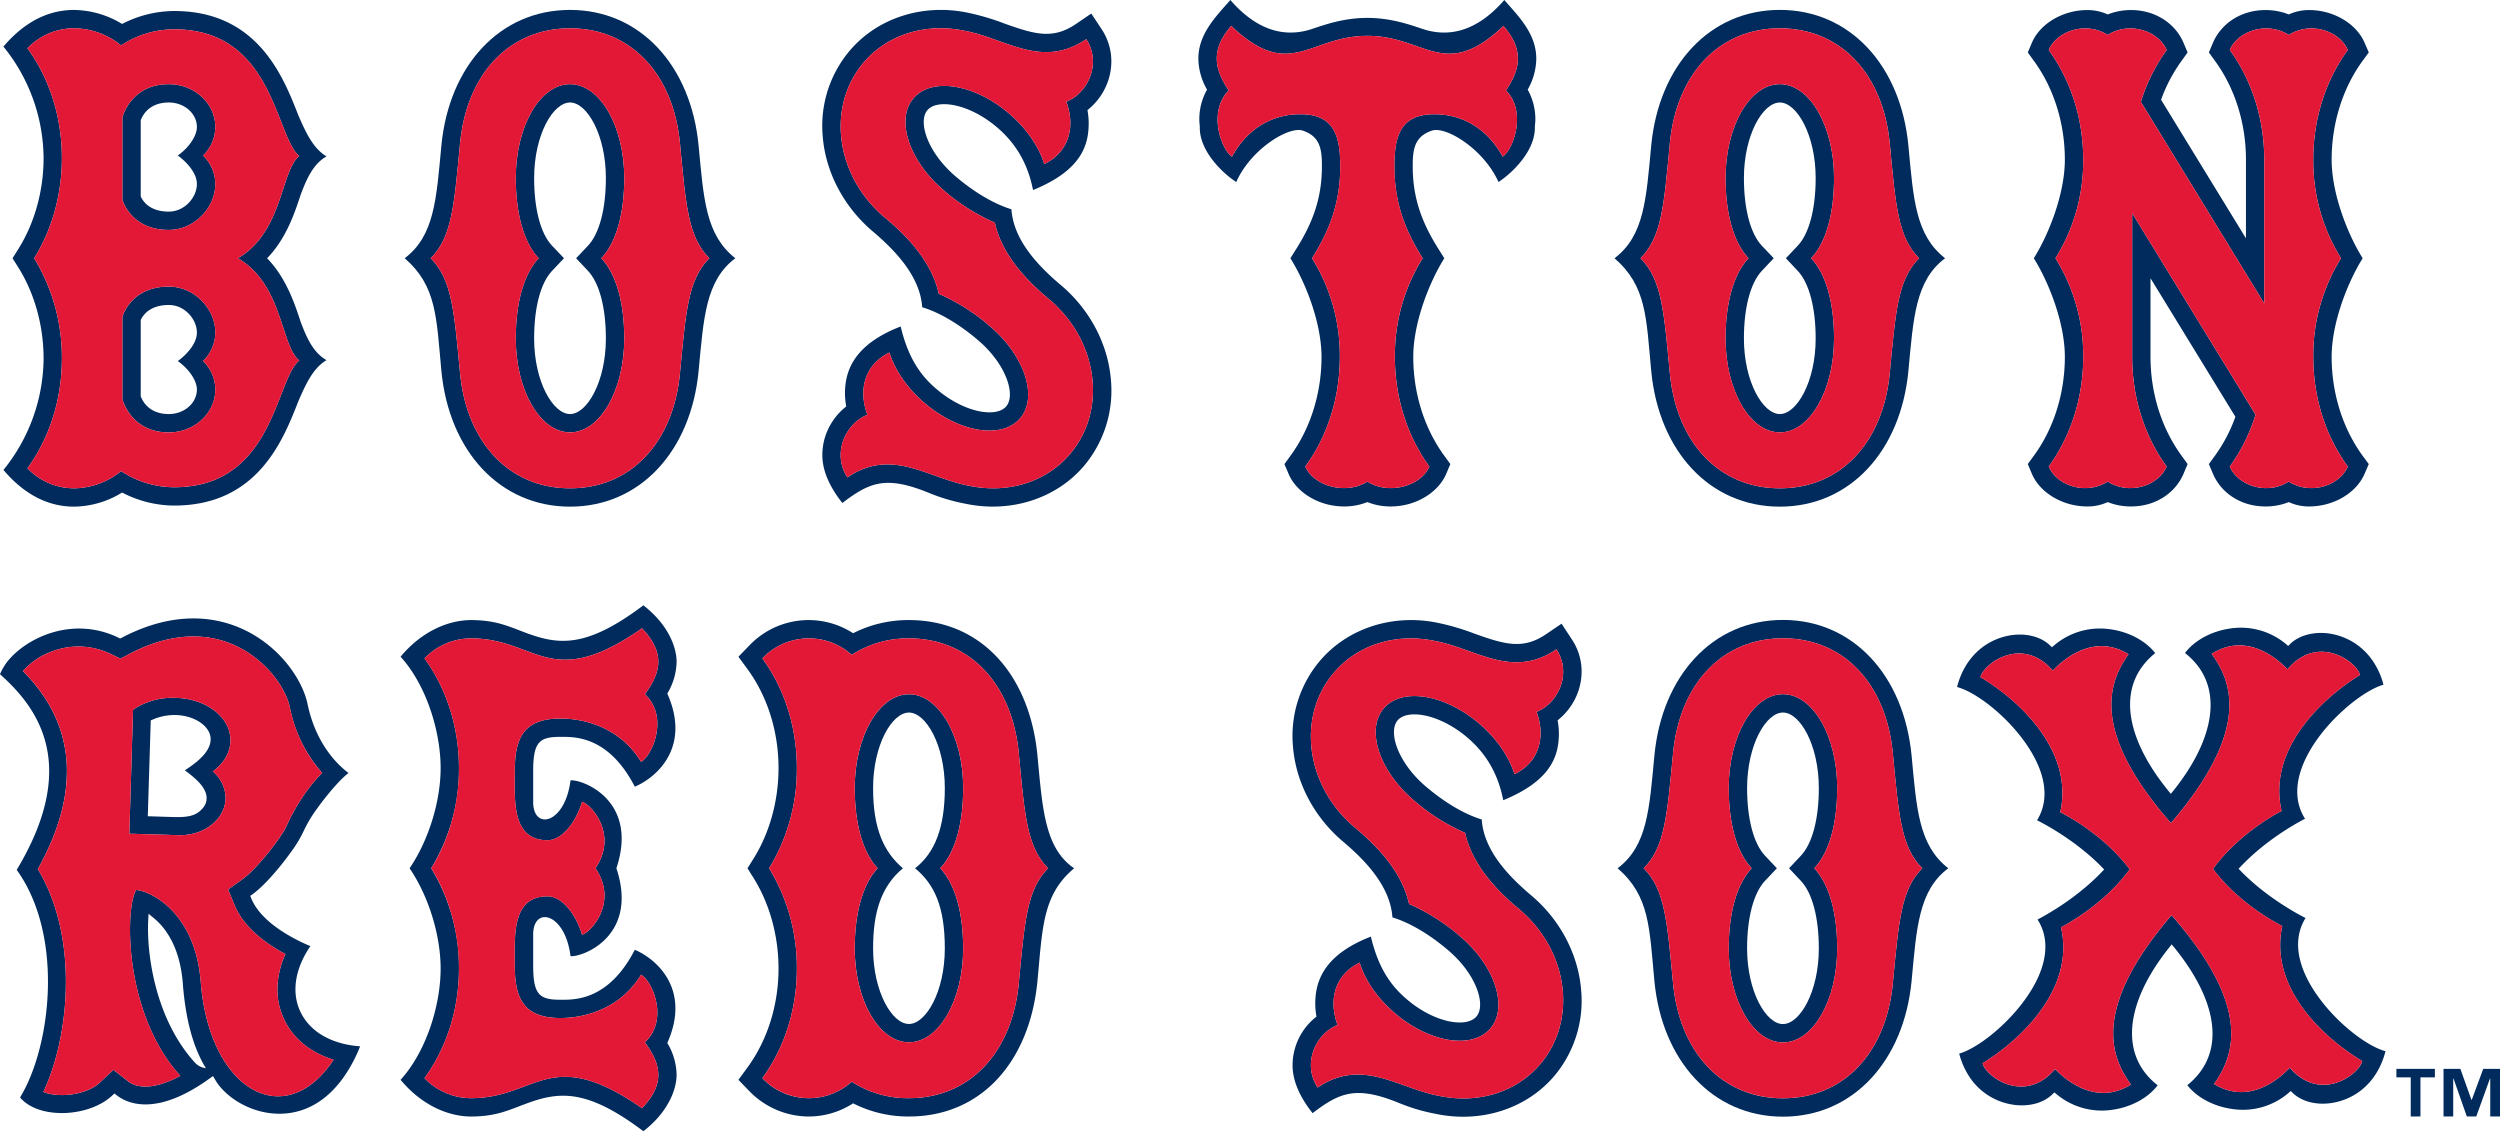
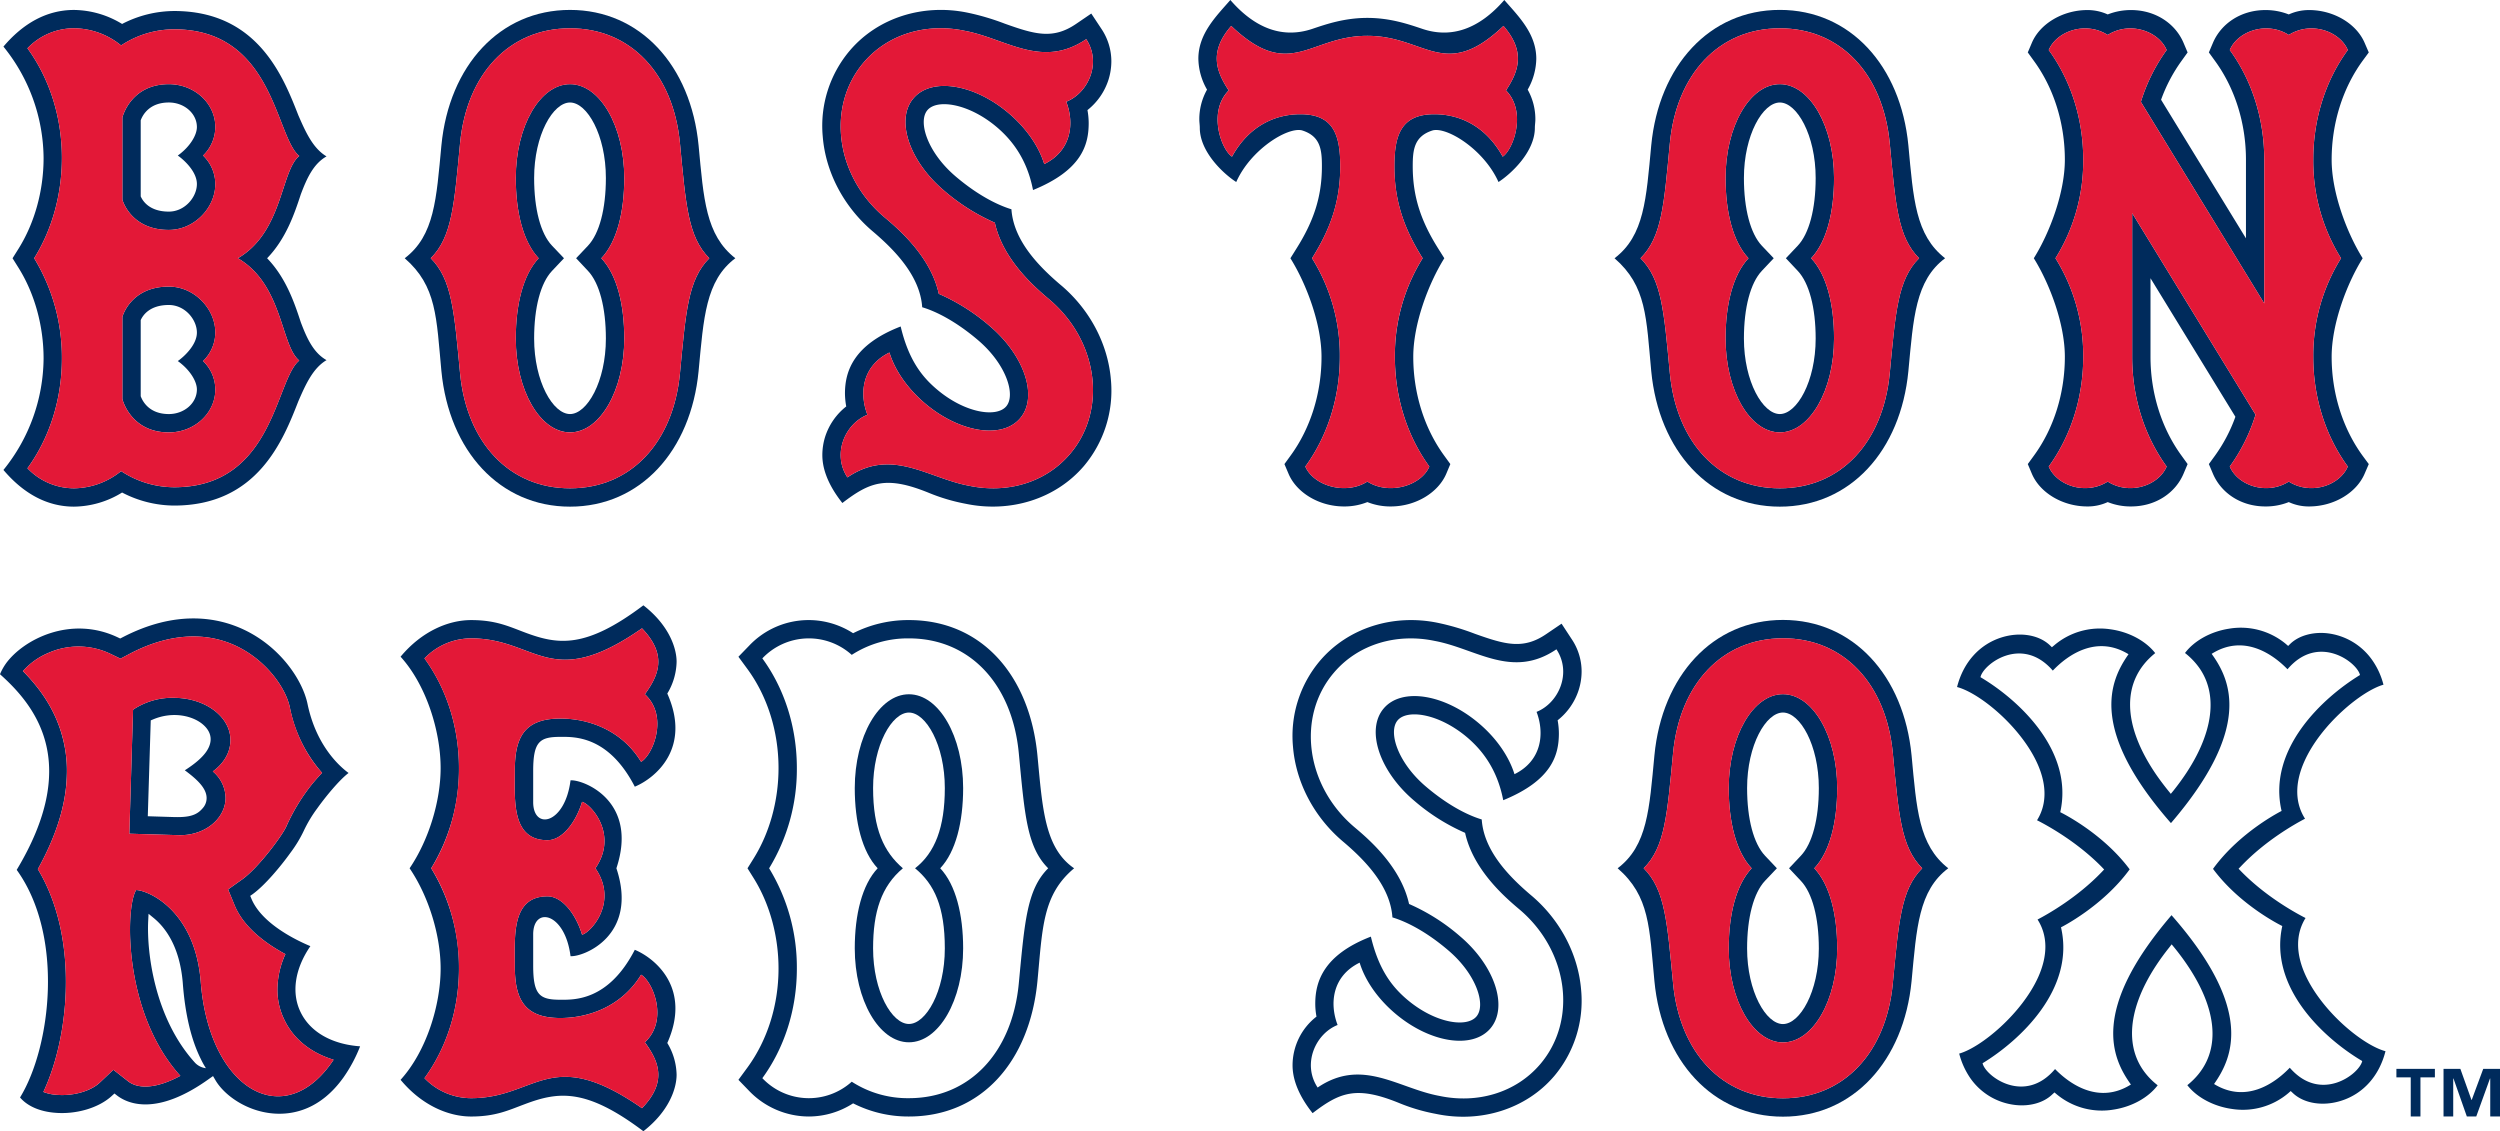
<svg xmlns="http://www.w3.org/2000/svg" width="1204.839" height="545.174" viewBox="0 0 1204.839 545.174">
  <defs>
    <style>
      .a {
        fill: #002b5c;
      }

      .b {
        fill: #e31837;
      }
    </style>
  </defs>
  <title>boston_red_sox-logo-freelogovectors.net</title>
  <g>
    <path class="a" d="M896.841,461.965c-14.419,0-26.111,20.275-26.111,45.263,0,16.353,3.558,30.689,11.038,38.636-7.48,7.99-11.038,22.294-11.038,38.636,0,25.019,11.693,45.294,26.111,45.294,14.449,0,26.143-20.275,26.143-45.294,0-16.343-3.537-30.647-11.038-38.636,7.5-7.948,11.038-22.283,11.038-38.636,0-24.988-11.693-45.263-26.143-45.263m8.655,89.975c5.503,5.815,8.645,17.685,8.645,32.561,0,20.837-9.103,36.442-17.3,36.442-8.135,0-17.269-15.604-17.269-36.442,0-14.876,3.152-26.746,8.603-32.561l5.753-6.075-5.721-6.055c-5.482-5.836-8.634-17.675-8.634-32.582,0-20.868,9.134-36.421,17.269-36.421,8.197,0,17.3,15.552,17.3,36.421,0,14.907-3.142,26.746-8.645,32.582l-5.711,6.055Z" transform="translate(-37.581 -127.413)" />
    <path class="a" d="M958.839,491.499c-3.703-38.47-28.14-65.32-62.001-65.32-33.82,0-58.267,26.85-61.939,65.32-2.455,25.706-3.277,43.453-17.716,54.366,15.532,13.461,15.261,28.671,17.716,54.366,3.672,38.46,28.119,65.341,61.939,65.341,33.862,0,58.298-26.881,62.001-65.341,2.424-25.695,3.35-43.619,17.675-54.366-14.325-11.183-15.251-28.66-17.675-54.366m-9.03,109.876c-3.152,33.331-23.625,55.354-52.972,55.354-29.284,0-49.768-22.023-52.951-55.354-2.871-29.783-3.86-45.263-14.169-55.51,10.309-10.247,11.298-25.726,14.169-55.5,3.183-33.331,23.667-55.344,52.951-55.344,29.347,0,49.82,22.013,52.972,55.344,2.861,29.773,3.901,45.253,14.169,55.5-10.268,10.247-11.308,25.727-14.169,55.51" transform="translate(-37.581 -127.413)" />
    <path class="a" d="M798.433,459.872a29.599,29.599,0,0,0,1.384-8.822,27.911,27.911,0,0,0-4.754-15.573l-4.91-7.49-7.417,5.035c-11.089,7.563-19.828,5.004-34.34-.156a116.147,116.147,0,0,0-17.664-5.243c-21.68-4.557-43.526,2.424-56.977,18.205a56.081,56.081,0,0,0-13.045,41.341c1.352,17.196,10.07,33.841,23.854,45.596,10.486,8.822,23.063,21.503,24.072,36.774,7.272,2.185,16.863,7.271,26.985,15.937,13.493,11.485,18.236,26.278,13.493,31.843-4.744,5.555-20.088,3.163-33.55-8.312-6.96-5.95-13.493-14.085-17.311-30.2-22.657,8.759-26.798,21.534-26.798,32.27a33.618,33.618,0,0,0,.593,6.273A29.796,29.796,0,0,0,660.511,640.811c0,5.503,1.883,13.274,9.654,23.074,13.139-10.06,21.045-13.326,41.716-4.879a89.184,89.184,0,0,0,17.696,5.222c21.659,4.567,43.526-2.393,56.977-18.153a56.257,56.257,0,0,0,13.045-41.414c-1.352-17.144-9.997-33.737-23.771-45.481l-.166-.135c-10.476-8.853-22.98-21.42-23.979-36.702-7.313-2.205-16.884-7.303-27.017-15.948-13.493-11.506-18.226-26.299-13.503-31.843,4.754-5.535,20.109-3.162,33.602,8.312,6.939,5.95,14.356,15.032,17.279,30.2,23.261-9.519,26.819-21.544,26.819-32.259a35.98,35.98,0,0,0-.604-6.263,30.398,30.398,0,0,0,10.174-14.668M778.106,470.494c3.891,10.216,2.621,23.511-10.642,30.023-2.539-8.197-8.364-17.019-16.967-24.353-16.717-14.283-37.357-17.56-46.043-7.344-8.686,10.205-2.237,30.044,14.491,44.317A96.964,96.964,0,0,0,743.662,528.792c4.026,18.32,20.098,31.75,26.475,37.139,23.376,19.974,27.713,53.274,9.696,74.391-11.88,13.909-30.491,19.058-48.478,15.261-20.026-3.672-37.326-18.611-58.756-4.047-7.552-11.422-.998-25.945,9.623-30.148-3.943-10.226-2.684-23.521,10.621-30.044,2.486,8.218,8.385,17.05,16.977,24.374,16.728,14.252,37.305,17.55,46.023,7.344s2.247-30.054-14.491-44.317a96.484,96.484,0,0,0-24.697-15.677c-4.026-18.33-20.099-31.76-26.476-37.139-23.417-19.953-27.765-53.284-9.706-74.371,11.839-13.909,30.46-19.048,48.457-15.282,20.046,3.682,37.336,18.6,58.745,4.057,7.563,11.454,1.03,25.924-9.571,30.158" transform="translate(-37.581 -127.413)" />
    <path class="a" d="M537.565,491.54c-3.672-38.46-26.746-65.289-61.949-65.289a58.731,58.731,0,0,0-26.892,6.335,39.451,39.451,0,0,0-50.09,5.992l-5.181,5.347,4.4,5.992c9.623,13.181,14.928,30.086,14.928,47.646,0,15.719-4.276,31.209-12.026,43.619l-2.923,4.692,2.923,4.681c7.75,12.4,12.026,27.901,12.026,43.63,0,17.508-5.306,34.455-14.928,47.635l-4.4,6.002,5.181,5.357a39.997,39.997,0,0,0,28.816,12.317,39.407,39.407,0,0,0,21.274-6.346,58.575,58.575,0,0,0,26.892,6.346c35.204,0,58.277-26.84,61.949-65.278,2.455-25.706,2.403-41.57,17.675-54.345-14.231-9.789-15.22-28.66-17.675-54.335m-8.988,109.803c-3.152,33.3-23.636,55.323-52.961,55.323a49.676,49.676,0,0,1-27.547-7.937,30.882,30.882,0,0,1-43.089-1.706c10.361-14.2,16.634-32.644,16.634-52.837a91.667,91.667,0,0,0-13.368-48.311,91.696,91.696,0,0,0,13.368-48.311c0-20.213-6.273-38.678-16.634-52.847a30.868,30.868,0,0,1,43.089-1.696,49.698,49.698,0,0,1,27.547-7.948c29.326,0,49.809,22.013,52.961,55.312,2.84,29.752,3.88,45.242,14.169,55.489-10.289,10.236-11.329,25.726-14.169,55.468" transform="translate(-37.581 -127.413)" />
    <path class="a" d="M475.623,462.006c-14.387,0-26.101,20.254-26.101,45.221,0,16.354,3.537,30.689,11.038,38.637-7.5,7.948-11.038,22.283-11.038,38.615,0,24.988,11.714,45.253,26.101,45.253,14.439,0,26.132-20.265,26.132-45.253,0-16.332-3.547-30.668-11.048-38.615,7.501-7.948,11.048-22.283,11.048-38.637,0-24.967-11.693-45.221-26.132-45.221m17.3,122.474c0,20.848-9.103,36.421-17.3,36.421-8.145,0-17.269-15.573-17.269-36.421,0-17.706,4.005-29.94,14.356-38.615-9.123-7.823-14.356-18.881-14.356-38.637,0-20.827,9.124-36.41,17.269-36.41,8.198,0,17.3,15.584,17.3,36.41,0,18.975-4.765,31.199-14.346,38.637,9.352,7.677,14.346,18.59,14.346,38.615" transform="translate(-37.581 -127.413)" />
    <path class="a" d="M347.649,419.14c-27.797,20.951-41.092,19.079-57.029,13.107-7.937-2.975-14.107-5.992-25.987-5.992-10.881,0-23.739,5.326-33.997,17.644,12.525,13.825,19.298,36.119,19.298,53.669,0,15.729-5.586,34.496-14.949,48.301,9.363,13.794,14.949,32.582,14.949,48.311,0,17.518-6.772,39.833-19.298,53.638,10.258,12.348,23.116,17.685,33.997,17.685,11.88,0,18.049-3.048,25.987-6.002,15.937-5.971,29.232-7.875,57.029,13.087,12.369-9.602,16.01-20.619,16.01-27.214a30.646,30.646,0,0,0-4.484-15.313c11.63-26.049-5.41-40.582-15.656-44.91-12.796,24.832-29.482,24.073-35.849,24.073-10.039,0-13.128-2.279-13.128-16.468V577.743c0-13.753,15.355-10.642,17.997,10.486,6.023.468,32.925-9.779,22.106-42.361,10.819-32.572-16.083-42.839-22.106-42.382-2.642,21.16-17.997,24.27-17.997,10.486V499.004c0-14.2,3.09-16.468,13.128-16.468,6.367,0,23.053-.811,35.849,24.01,10.247-4.307,27.287-18.819,15.656-44.888a30.68,30.68,0,0,0,4.484-15.313c0-6.606-3.641-17.602-16.01-27.204M346.546,494.572c-9.581-15.719-25.935-20.868-38.876-20.868-17.862,0-21.981,9.571-21.981,25.3,0,13.929-1.685,33.341,15.729,33.341,7.23,0,13.774-8.822,16.676-18.486,4.057.947,17.727,15.553,6.439,32.01,11.287,16.447-2.382,31.053-6.439,32.01-2.902-9.665-9.446-18.486-16.676-18.486-17.415,0-15.729,19.422-15.729,33.362,0,15.688,4.12,25.279,21.981,25.279,12.941,0,29.295-5.16,38.876-20.868,5.669,3.308,13.409,21.888,1.831,32.561,6.387,8.864,11.183,18.705-1.394,31.771-44.389-30.918-50.714-4.827-82.35-4.827a31.265,31.265,0,0,1-22.481-9.654c10.34-14.19,16.613-32.644,16.613-52.837a91.659,91.659,0,0,0-13.378-48.311,91.596,91.596,0,0,0,13.378-48.301c0-20.213-6.273-38.678-16.613-52.847a31.224,31.224,0,0,1,22.481-9.654c31.636,0,37.961,26.091,82.35-4.838,12.577,13.077,7.781,22.949,1.394,31.771,11.578,10.652,3.839,29.263-1.831,32.571" transform="translate(-37.581 -127.413)" />
    <path class="a" d="M148.555,485.765c1.238-11.766-10.829-21.794-26.777-22.044a34.051,34.051,0,0,0-20.067,5.722L99.911,529.207l23.646.697c12.244.406,22.387-7.501,22.741-17.591a16.942,16.942,0,0,0-6.158-13.118c4.744-3.433,7.864-8.135,8.416-13.43m-11.495,25.112a7.257,7.257,0,0,1-1.3,5.441,14.027,14.027,0,0,1-1.998,2.112c-2.954,2.486-7.105,2.902-12.494,2.746l-12.463-.385,1.425-46.199.999-.416c9.862-4.203,19.474-1.675,24.187,2.424,4.359,3.745,4.848,8.478,1.436,13.264-2.008,2.809-5.43,5.742-10.205,8.78,5.815,4.297,9.768,8.114,10.413,12.234" transform="translate(-37.581 -127.413)" />
    <path class="a" d="M182.556,615.416c-4.66-9.342-2.954-21.004,4.608-32.02-6.055-2.528-23.427-10.601-28.473-22.991l-.52-1.248,1.113-.77c6.002-4.327,13.649-13.524,18.351-20.098a60.994,60.994,0,0,0,6.346-10.476,63.471,63.471,0,0,1,6.491-10.819c3.808-5.336,10.486-13.565,15.095-17.05-4.806-3.547-15.677-13.534-19.776-33.29-2.372-11.37-12.993-27.433-30.689-35.797-12.359-5.836-32.582-9.872-58.849,3.901l-.739.375-.78-.364c-22.991-11.162-46.023.895-54.355,12.504a26.677,26.677,0,0,0-2.799,5.077c18.434,16.364,38.397,43.828,8.052,94.282,23.001,31.927,16.489,85.429,1.612,109.688,3.443,4.078,9.269,6.7,16.53,7.345,10.403.988,21.628-2.341,27.89-8.281l1.082-.978,1.144.895c4.848,3.787,18.871,10.58,44.816-8.208l1.54-1.082.957,1.623c4.286,7.667,15.698,15.771,29.118,16.478,8.926.478,21.867-2.164,32.738-17.363a70.712,70.712,0,0,0,8.073-15.074c-13.566-.978-23.896-6.824-28.577-16.26m-50.974,24.187c-19.453-21.357-23.355-53.065-22.575-68.472l.167-3.339,2.601,2.143c5.514,4.556,12.39,13.617,13.877,30.959,1.103,15.105,4.026,27.485,8.686,36.837a40.792,40.792,0,0,0,2.476,4.484,8.631,8.631,0,0,1-5.233-2.611m2.705-39.386c-2.892-34.132-25.186-43.672-31.084-43.859-5.358,8.489-6.096,59.432,21.295,89.538-10.746,5.784-19.859,6.814-25.238,2.59L92.217,642.973l-6.481,6.138c-4.473,4.255-13.17,6.679-21.18,5.909a21.023,21.023,0,0,1-6.075-1.352c6.252-13.347,10.205-30.813,10.788-48.727v-.291c.655-22.45-4.078-42.839-13.461-58.361C64.67,530.309,69.393,515.225,69.767,501.212a61.924,61.924,0,0,0-1.654-16.863c-3.474-14.887-11.807-25.747-19.485-33.497a33.68,33.68,0,0,1,12.275-8.78,35.657,35.657,0,0,1,30.023.51l4.723,2.268,4.629-2.445c18.278-9.571,35.963-10.84,51.12-3.683,14.356,6.803,23.896,20.057,25.893,29.69a66.887,66.887,0,0,0,15.521,31.448c-1.467,1.519-2.944,3.235-4.536,5.087a92.646,92.646,0,0,0-12.723,20.827c-1.8,4.12-13.43,19.921-21.336,25.518l-6.71,4.764,3.121,7.605c4.546,11.069,15.781,18.902,24.509,23.583a41.83,41.83,0,0,0-3.839,15.823,33.076,33.076,0,0,0,3.371,15.906c4.411,9.238,12.785,15.854,23.688,19.173-23.417,35.318-60.108,14.897-64.072-37.929" transform="translate(-37.581 -127.413)" />
    <polygon class="a" points="1154.911 519.22 1161.818 519.22 1161.818 538.07 1166.5 538.07 1166.5 519.22 1173.459 519.22 1173.459 515.122 1154.911 515.122 1154.911 519.22" />
    <polygon class="a" points="1196.756 515.126 1191.211 530.096 1191.086 530.096 1185.739 515.126 1177.625 515.126 1177.625 538.075 1182.296 538.075 1182.296 519.787 1182.431 519.787 1188.86 538.075 1193.395 538.075 1200.001 519.787 1200.137 519.787 1200.137 538.075 1204.839 538.075 1204.839 515.126 1196.756 515.126" />
    <path class="a" d="M1154.017,606.652c-9.665-13.94-11.495-26.912-5.306-36.816-5.035-2.559-19.298-10.424-31.136-22.564l-1.144-1.186,1.144-1.176c11.672-12.307,25.883-20.327,30.886-22.928-4.879-7.605-5.004-17.155-.312-27.641,7.906-17.789,27.662-34.007,38.106-36.941a36.053,36.053,0,0,0-5.264-11.641,30.747,30.747,0,0,0-22.002-13.17c-6.939-.697-13.493,1.176-17.571,5.046l-1.092,1.082-1.176-1.02a33.973,33.973,0,0,0-27.328-7.292c-8.77,1.352-16.78,5.795-21.212,11.714a34.423,34.423,0,0,1,7.001,7.334c10.185,14.699,5.628,36.161-12.473,58.881l-1.363,1.665-1.331-1.644c-1.904-2.362-3.724-4.775-5.378-7.136-16.946-24.478-17.227-45.867-.811-59.047-4.64-5.971-12.858-10.33-21.784-11.506a33.971,33.971,0,0,0-26.809,7.677l-1.196.999-1.092-1.061c-5.368-4.993-14.491-6.419-23.261-3.641-10.652,3.402-18.351,12.036-21.357,23.875,8.634,2.258,23.479,13.264,33.237,27.329,9.665,13.94,11.516,26.964,5.306,36.878,4.994,2.518,19.329,10.403,31.188,22.512l1.155,1.217-1.155,1.217c-11.755,12.275-25.955,20.307-30.938,22.897,4.879,7.615,5.046,17.123.364,27.641-7.937,17.747-27.672,34.059-38.127,36.972A37.471,37.471,0,0,0,987.018,646.828a30.583,30.583,0,0,0,22.023,13.139c6.939.739,13.493-1.165,17.508-5.025l1.155-1.051,1.165.978a34.023,34.023,0,0,0,27.359,7.292c8.78-1.352,16.728-5.763,21.212-11.713a33.136,33.136,0,0,1-7.011-7.303c-10.205-14.71-5.67-36.182,12.442-58.933l1.311-1.685,1.373,1.665c1.925,2.382,3.745,4.796,5.389,7.178,16.988,24.478,17.217,45.867.791,59.026,4.629,5.971,12.879,10.33,21.825,11.506a33.906,33.906,0,0,0,26.839-7.656l1.155-1.019,1.144,1.071c5.347,4.973,14.47,6.408,23.24,3.589,10.642-3.381,18.299-12.026,21.295-23.864-8.614-2.258-23.428-13.264-33.217-27.37m-12.91,35.328c-7.365,7.709-21.212,17.248-36.494,7.854,9.04-12.827,19.308-36.057-20.494-81.361-39.261,45.783-28.712,68.92-19.578,81.601-15.157,9.571-29.128.177-36.556-7.449-14.72,17.415-33.539,3.433-34.933-2.798,17.997-10.965,44.722-35.745,37.794-65.508,0,0,20.047-9.997,33.102-27.942-13.222-17.779-33.456-27.547-33.456-27.547,6.627-29.836-20.359-54.345-38.449-65.06,1.259-6.221,19.932-20.442,34.86-3.163,7.355-7.75,21.222-17.279,36.494-7.896-9.019,12.796-19.287,36.057,20.442,81.383,39.292-45.773,28.816-68.888,19.62-81.57,15.188-9.612,29.128-.219,36.556,7.428,14.751-17.435,33.55-3.443,34.933,2.767-17.945,10.933-44.733,35.734-37.784,65.518,0,0-20.036,9.956-33.05,27.911,13.222,17.851,33.383,27.547,33.383,27.547-6.564,29.857,20.411,54.355,38.522,65.06-1.321,6.263-19.963,20.463-34.912,3.225" transform="translate(-37.581 -127.413)" />
    <path class="a" d="M374.257,197.524c-3.683-38.47-28.129-65.33-61.96-65.33-33.841,0-58.288,26.86-61.991,65.33-2.434,25.695-3.256,43.422-17.675,54.345C248.153,265.33,247.872,280.571,250.306,306.245c3.703,38.481,28.15,65.341,61.991,65.341,33.831,0,58.277-26.86,61.96-65.341,2.434-25.674,3.36-43.63,17.706-54.376-14.346-11.173-15.271-28.65-17.706-54.345m-8.977,109.865c-3.194,33.331-23.677,55.365-52.982,55.365-29.305,0-49.789-22.034-53.003-55.365-2.83-29.773-3.86-45.253-14.138-55.52,10.278-10.226,11.308-25.716,14.138-55.489,3.214-33.31,23.698-55.333,53.003-55.333,29.305,0,49.789,22.023,52.982,55.333,2.85,29.773,3.87,45.263,14.148,55.489-10.278,10.268-11.298,25.747-14.148,55.52" transform="translate(-37.581 -127.413)" />
    <path class="a" d="M312.3,167.98c-14.45,0-26.132,20.254-26.132,45.253,0,16.364,3.527,30.709,11.006,38.636-7.48,7.99-11.006,22.304-11.006,38.678,0,24.977,11.683,45.242,26.132,45.242,14.418,0,26.122-20.265,26.122-45.242,0-16.374-3.537-30.689-11.048-38.678,7.511-7.927,11.048-22.273,11.048-38.636,0-24.998-11.703-45.253-26.122-45.253m8.655,89.975c5.472,5.815,8.624,17.685,8.624,32.593,0,20.837-9.092,36.41-17.279,36.41-8.177,0-17.3-15.573-17.3-36.41,0-14.908,3.111-26.777,8.635-32.593l5.753-6.086-5.753-6.044c-5.524-5.805-8.635-17.685-8.635-32.592,0-20.837,9.124-36.421,17.3-36.421,8.187,0,17.279,15.584,17.279,36.421,0,14.907-3.152,26.787-8.624,32.592l-5.722,6.044Z" transform="translate(-37.581 -127.413)" />
    <path class="a" d="M895.347,335.8c14.429,0,26.111-20.275,26.111-45.253,0-16.364-3.516-30.709-11.037-38.678,7.521-7.927,11.037-22.273,11.037-38.637,0-24.988-11.682-45.253-26.111-45.253-14.45,0-26.153,20.265-26.153,45.253,0,16.364,3.558,30.709,11.048,38.637-7.49,7.969-11.048,22.314-11.048,38.678,0,24.977,11.703,45.253,26.153,45.253m-8.686-89.975c-5.462-5.805-8.624-17.685-8.624-32.592,0-20.837,9.155-36.42,17.311-36.42,8.166,0,17.269,15.583,17.269,36.42,0,14.908-3.152,26.788-8.635,32.592l-5.721,6.044,5.721,6.086c5.482,5.815,8.635,17.685,8.635,32.592,0,20.837-9.103,36.41-17.269,36.41-8.156,0-17.311-15.573-17.311-36.41,0-14.907,3.162-26.777,8.624-32.592l5.742-6.086Z" transform="translate(-37.581 -127.413)" />
    <path class="a" d="M895.35,371.587c33.831,0,58.257-26.86,61.95-65.341,2.424-25.674,3.339-43.619,17.695-54.376-14.356-11.162-15.271-28.66-17.695-54.355-3.693-38.46-28.119-65.33-61.95-65.33-33.862,0-58.308,26.871-61.981,65.33-2.424,25.695-3.287,43.443-17.685,54.355,15.521,13.461,15.261,28.702,17.685,54.376,3.673,38.481,28.119,65.341,61.981,65.341M842.337,196.38c3.204-33.32,23.687-55.333,53.013-55.333,29.284,0,49.778,22.013,52.972,55.333,2.83,29.763,3.86,45.253,14.138,55.489-10.278,10.268-11.308,25.747-14.138,55.531-3.194,33.31-23.688,55.354-52.972,55.354-29.326,0-49.809-22.044-53.013-55.354-2.84-29.784-3.849-45.263-14.148-55.531,10.299-10.237,11.308-25.726,14.148-55.489" transform="translate(-37.581 -127.413)" />
    <path class="a" d="M118.948,238.215c12.338,0,22.408-10.726,22.408-22.127a19.19,19.19,0,0,0-5.919-13.711,19.238,19.238,0,0,0,5.919-13.732c0-11.433-10.07-20.66-22.408-20.66-18.548,0-22.387,16.083-22.387,16.083v39.531s3.839,14.616,22.387,14.616m-13.555-52.816c.936-2.549,4.161-8.593,13.555-8.593,7.48,0,13.524,5.326,13.524,11.839,0,3.807-3.215,9.425-9.207,13.732,2.684,1.841,9.207,7.584,9.207,13.711,0,6.273-5.763,13.305-13.524,13.305-9.3,0-12.546-5.045-13.555-7.344Z" transform="translate(-37.581 -127.413)" />
    <path class="a" d="M118.948,335.803c12.338,0,22.408-9.259,22.408-20.702a19.179,19.179,0,0,0-5.919-13.69,19.251,19.251,0,0,0,5.919-13.721c0-11.423-10.07-22.158-22.408-22.158-18.548,0-22.387,14.627-22.387,14.627v39.542s3.839,16.104,22.387,16.104m-13.555-54.116c1.009-2.247,4.255-7.292,13.555-7.292,7.761,0,13.524,7.001,13.524,13.295,0,6.117-6.523,11.88-9.207,13.721,5.992,4.286,9.207,9.893,9.207,13.69,0,6.554-6.044,11.86-13.524,11.86-9.394,0-12.619-6.044-13.555-8.614Z" transform="translate(-37.581 -127.413)" />
    <path class="a" d="M73.255,371.582a44.972,44.972,0,0,0,23.167-6.804,54.613,54.613,0,0,0,25.061,6.283c40.228,0,52.535-31.489,59.89-50.288,3.599-8.312,7.105-15.979,13.576-19.797-6.231-3.506-9.404-10.32-12.39-18.226-3.079-9.404-7.136-21.441-16.249-30.876,9.113-9.415,13.17-21.451,16.249-30.824,2.986-7.937,6.159-14.751,12.39-18.268-6.471-3.839-9.977-11.506-13.576-19.786-7.355-18.777-19.662-50.277-59.89-50.277a54.961,54.961,0,0,0-25.061,6.242,45.31,45.31,0,0,0-23.167-6.751c-13.326,0-24.676,6.627-34.018,17.664a86.153,86.153,0,0,1,19.349,53.669c0,15.74-4.286,31.23-12.026,43.651l-2.933,4.681,2.933,4.681c7.74,12.411,12.026,27.942,12.026,43.651a86.208,86.208,0,0,1-19.349,53.69c9.342,11.027,20.691,17.685,34.018,17.685m-5.857-71.375a91.873,91.873,0,0,0-13.358-48.332c8.385-13.43,13.358-30.335,13.358-48.332,0-20.202-6.263-38.688-16.593-52.857a31.107,31.107,0,0,1,22.449-9.644,36.474,36.474,0,0,1,22.699,8.27,46.441,46.441,0,0,1,25.529-7.771c48.072,0,48.811,51.879,60.337,61.045-8.967,7.136-7.834,36.608-29.607,49.289,21.773,12.692,20.64,42.163,29.607,49.289-11.526,9.186-12.265,61.076-60.337,61.076a46.622,46.622,0,0,1-25.529-7.781A36.699,36.699,0,0,1,73.255,362.75a31.085,31.085,0,0,1-22.449-9.665c10.33-14.189,16.593-32.665,16.593-52.878" transform="translate(-37.581 -127.413)" />
    <path class="a" d="M571.809,165.817a30.029,30.029,0,0,0,1.373-8.822,28.085,28.085,0,0,0-4.723-15.573l-4.952-7.48-7.386,5.035c-11.121,7.542-19.838,5.004-34.319-.166a116.627,116.627,0,0,0-17.685-5.243c-21.68-4.557-43.526,2.403-56.977,18.215a56.074,56.074,0,0,0-13.056,41.341c1.342,17.186,10.091,33.82,23.854,45.586,10.465,8.853,23.074,21.492,24.083,36.774,7.272,2.164,16.874,7.292,26.996,15.937,13.461,11.495,18.226,26.278,13.493,31.843-4.744,5.566-20.109,3.173-33.56-8.322-6.991-5.94-13.493-14.065-17.3-30.189-22.658,8.759-26.85,21.534-26.85,32.28a36.085,36.085,0,0,0,.614,6.262,30.404,30.404,0,0,0-10.174,14.637,29.647,29.647,0,0,0-1.342,8.822c0,5.503,1.893,13.285,9.644,23.074,13.16-10.049,21.014-13.326,41.716-4.879a90.335,90.335,0,0,0,17.675,5.243c21.701,4.546,43.546-2.413,57.008-18.174a56.333,56.333,0,0,0,13.045-41.373c-1.363-17.217-10.018-33.758-23.771-45.523l-.187-.146c-10.486-8.863-22.98-21.42-24-36.702-7.241-2.195-16.874-7.282-26.975-15.906-13.493-11.516-18.226-26.33-13.503-31.875,4.744-5.555,20.109-3.173,33.571,8.312,6.96,5.961,14.377,15.042,17.311,30.2,23.292-9.498,26.829-21.544,26.829-32.27a35.973,35.973,0,0,0-.593-6.263,30.514,30.514,0,0,0,10.143-14.658M551.451,176.438c3.963,10.195,2.673,23.511-10.611,30.044-2.518-8.229-8.374-17.04-16.998-24.384-16.665-14.242-37.305-17.55-46.012-7.323-8.707,10.205-2.205,30.054,14.502,44.306a97.123,97.123,0,0,0,24.697,15.656c4.026,18.351,20.099,31.771,26.476,37.18,23.386,19.942,27.755,53.232,9.706,74.35-11.859,13.909-30.46,19.058-48.446,15.282-20.067-3.683-37.336-18.632-58.787-4.057-7.542-11.433-.999-25.955,9.644-30.179-3.953-10.205-2.674-23.5,10.621-30.013,2.476,8.197,8.354,17.03,16.957,24.374,16.717,14.242,37.315,17.539,46.012,7.323,8.728-10.185,2.237-30.044-14.471-44.306A96.491,96.491,0,0,0,490.011,269.014c-3.974-18.33-20.067-31.75-26.455-37.128-23.407-19.974-27.734-53.274-9.696-74.423,11.849-13.847,30.439-19.017,48.457-15.24,20.026,3.682,37.336,18.6,58.756,4.067,7.532,11.443.999,25.914-9.623,30.148" transform="translate(-37.581 -127.413)" />
    <path class="a" d="M684.981,371.487a29.776,29.776,0,0,0,11.589-2.101,29.882,29.882,0,0,0,11.61,2.101c11.683-.104,22.543-6.606,26.445-15.833l1.925-4.588-2.934-4.036c-9.633-13.201-14.928-30.127-14.928-47.666,0-15.739,7.199-35.058,14.959-47.489l-2.944-4.681c-8.042-12.806-12.275-24.561-12.275-39.625,0-7.969.676-14.564,9.716-17.342,7.074-1.654,24.707,9.415,31.615,24.905,6.148-3.974,17.529-14.564,17.529-26.101,0-1.363.239-2.694.239-4.005a29.138,29.138,0,0,0-3.704-14.418,30.967,30.967,0,0,0,4.151-14.876c0-12.12-8.593-20.473-15.417-28.317-12.224,14.107-25.591,18.549-39.375,13.95-7.012-2.361-15.719-5.326-26.621-5.326-10.933,0-19.651,2.965-26.642,5.326-13.805,4.598-27.162.156-39.386-13.95-6.814,7.844-15.417,16.197-15.417,28.317a30.626,30.626,0,0,0,4.182,14.876,29.042,29.042,0,0,0-3.724,14.418c0,1.311.229,2.642.229,4.005,0,11.537,11.371,22.127,17.56,26.101,6.876-15.49,24.509-26.559,31.646-24.905,8.988,2.778,9.644,9.373,9.644,17.342,0,15.063-4.203,26.819-12.255,39.625l-2.923,4.681c7.771,12.431,14.99,31.75,14.99,47.489,0,17.539-5.285,34.465-14.939,47.666l-2.933,4.036,1.945,4.588c3.86,9.227,14.751,15.729,26.445,15.833m-1.696-72.124a88.549,88.549,0,0,0-13.399-47.489c8.426-13.42,13.607-26.684,13.607-44.306,0-15.376-3.402-25.103-19.235-25.103-11.474,0-24.437,5.046-32.936,20.442-5.025-3.256-11.88-21.441-1.602-31.916-5.649-8.655-9.925-18.309,1.228-31.084,28.379,27.006,37.575,4.775,65.611,4.775,28.015,0,37.222,22.231,65.58-4.775,11.162,12.775,6.897,22.428,1.238,31.084,10.258,10.476,3.36,28.66-1.602,31.916-8.489-15.396-21.503-20.442-32.936-20.442-15.802,0-19.256,9.727-19.256,25.103,0,17.623,5.212,30.886,13.628,44.306a88.628,88.628,0,0,0-13.378,47.489c0,20.223,6.273,38.689,16.603,52.889-3.776,9.03-19.131,14.044-29.877,7.251-10.746,6.793-26.091,1.779-29.898-7.251,10.351-14.2,16.624-32.665,16.624-52.889" transform="translate(-37.581 -127.413)" />
    <path class="a" d="M1014.843,351.066l1.935,4.588c3.86,9.227,14.772,15.729,26.444,15.833a23.027,23.027,0,0,0,10.143-2.101,29.763,29.763,0,0,0,11.558,2.101c11.714-.104,21.128-6.606,25.009-15.833l1.935-4.588-2.913-4.036c-9.654-13.201-14.97-30.127-14.97-47.666V261.497l40.915,66.777a74.973,74.973,0,0,1-9.851,18.756l-2.934,4.036,1.935,4.588c3.891,9.227,13.295,15.729,24.988,15.833a29.776,29.776,0,0,0,11.589-2.101,22.952,22.952,0,0,0,10.112,2.101c11.713-.104,22.564-6.606,26.465-15.833l1.977-4.588-2.986-4.036c-9.602-13.201-14.908-30.127-14.908-47.666,0-15.739,7.209-35.058,14.949-47.489-7.74-12.39-14.949-31.76-14.949-47.469,0-17.56,5.306-34.465,14.908-47.666l2.986-4.057-1.977-4.567c-3.901-9.207-14.751-15.729-26.465-15.854a23.401,23.401,0,0,0-10.112,2.112,30.362,30.362,0,0,0-11.589-2.112c-11.693.125-21.097,6.648-24.988,15.854l-1.935,4.567,2.934,4.057c9.644,13.201,14.938,30.106,14.938,47.666v37.867l-40.904-66.787a75.495,75.495,0,0,1,9.872-18.746l2.913-4.057-1.935-4.567c-3.88-9.207-13.295-15.729-25.009-15.854a30.351,30.351,0,0,0-11.558,2.112,23.476,23.476,0,0,0-10.143-2.112c-11.672.125-22.585,6.648-26.444,15.854l-1.935,4.567,2.934,4.057c9.654,13.201,14.928,30.106,14.928,47.666,0,15.709-7.22,35.079-14.959,47.469,7.74,12.431,14.959,31.75,14.959,47.489,0,17.539-5.274,34.465-14.928,47.666Zm26.715-51.703a88.809,88.809,0,0,0-13.378-47.489,88.605,88.605,0,0,0,13.378-47.469c0-20.223-6.294-38.699-16.624-52.878,3.797-9.04,17.696-14.075,28.431-7.271,10.736-6.804,24.603-1.769,28.411,7.271a85.506,85.506,0,0,0-12.421,24.988l59.442,97.122V204.405c0-20.223-6.242-38.699-16.614-52.878,3.808-9.04,17.706-14.075,28.442-7.271,10.736-6.804,24.613-1.769,28.452,7.271-10.382,14.179-16.645,32.655-16.645,52.878a88.513,88.513,0,0,0,13.378,47.469,88.717,88.717,0,0,0-13.378,47.489c0,20.223,6.262,38.689,16.645,52.889-3.839,9.03-17.716,14.044-28.452,7.251-10.736,6.793-24.634,1.779-28.442-7.251A85.439,85.439,0,0,0,1124.604,327.254l-59.442-97.091v69.2c0,20.223,6.283,38.689,16.614,52.889-3.807,9.03-17.675,14.044-28.411,7.251-10.736,6.793-24.634,1.779-28.431-7.251,10.33-14.2,16.624-32.665,16.624-52.889" transform="translate(-37.581 -127.413)" />
    <path class="b" d="M896.847,435.02c-29.294,0-49.788,22.002-52.961,55.333-2.861,29.784-3.87,45.274-14.179,55.521,10.309,10.237,11.318,25.726,14.179,55.5,3.173,33.321,23.667,55.344,52.961,55.344,29.326,0,49.809-22.023,52.961-55.344,2.861-29.773,3.901-45.263,14.169-55.5-10.268-10.247-11.308-25.737-14.169-55.521-3.152-33.331-23.636-55.333-52.961-55.333M922.98,584.5c0,25.009-11.693,45.294-26.132,45.294-14.418,0-26.111-20.286-26.111-45.294,0-16.353,3.537-30.657,11.027-38.626-7.49-7.948-11.027-22.294-11.027-38.657,0-24.988,11.693-45.242,26.111-45.242,14.439,0,26.132,20.254,26.132,45.242,0,16.364-3.537,30.709-11.027,38.657,7.49,7.969,11.027,22.273,11.027,38.626" transform="translate(-37.581 -127.413)" />
-     <path class="b" d="M728.93,436.288c-17.997-3.776-36.619,1.373-48.478,15.261-18.028,21.097-13.69,54.428,9.716,74.371,6.398,5.378,22.46,18.829,26.486,37.149A96.771,96.771,0,0,1,741.351,578.746c16.728,14.262,23.209,34.101,14.481,44.317-8.697,10.216-29.284,6.918-46.023-7.334-8.583-7.345-14.481-16.177-16.967-24.384-13.305,6.512-14.575,19.818-10.621,30.033-10.621,4.213-17.186,18.736-9.633,30.148,21.441-14.543,38.73.385,58.777,4.068,17.987,3.787,36.587-1.373,48.457-15.261,18.028-21.139,13.69-54.439-9.675-74.402-6.398-5.389-22.449-18.808-26.475-37.138a96.102,96.102,0,0,1-24.717-15.667c-16.728-14.262-23.188-34.101-14.491-44.296,8.676-10.216,29.315-6.949,46.033,7.334,8.593,7.334,14.439,16.156,16.957,24.353,13.285-6.522,14.543-19.807,10.653-30.013,10.59-4.234,17.144-18.736,9.56-30.158-21.399,14.533-38.699-.375-58.735-4.057" transform="translate(-37.581 -127.413)" />
-     <path class="b" d="M475.625,435.073a49.58,49.58,0,0,0-27.568,7.958,30.815,30.815,0,0,0-43.068,1.696c10.351,14.169,16.624,32.634,16.624,52.847a91.675,91.675,0,0,1-13.368,48.29,91.722,91.722,0,0,1,13.368,48.311c0,20.203-6.273,38.657-16.624,52.847a31.259,31.259,0,0,0,22.46,9.633,30.912,30.912,0,0,0,20.608-7.937,49.577,49.577,0,0,0,27.568,7.937c29.316,0,49.799-22.023,52.951-55.323,2.84-29.742,3.87-45.232,14.179-55.469-10.309-10.237-11.339-25.727-14.179-55.479-3.152-33.3-23.635-55.313-52.951-55.313m26.132,149.407c0,24.988-11.703,45.253-26.132,45.253-14.398,0-26.101-20.265-26.101-45.253,0-16.332,3.547-30.668,11.027-38.615-7.48-7.948-11.027-22.283-11.027-38.637,0-24.967,11.703-45.221,26.101-45.221,14.429,0,26.132,20.254,26.132,45.221,0,16.354-3.547,30.689-11.048,38.637,7.501,7.948,11.048,22.283,11.048,38.615" transform="translate(-37.581 -127.413)" />
    <path class="b" d="M346.983,430.234c-44.39,30.928-50.725,4.838-82.35,4.838a31.247,31.247,0,0,0-22.502,9.654c10.351,14.169,16.624,32.624,16.624,52.847,0,17.976-4.962,34.871-13.368,48.29,8.406,13.43,13.368,30.314,13.368,48.322,0,20.192-6.273,38.657-16.624,52.826a31.331,31.331,0,0,0,22.502,9.654c31.625,0,37.96-26.07,82.35,4.827,12.577-13.066,7.802-22.907,1.384-31.76,11.589-10.684,3.849-29.274-1.821-32.561-9.581,15.708-25.934,20.868-38.876,20.868-17.862,0-21.981-9.591-21.981-25.29,0-13.95-1.675-33.341,15.729-33.341,7.22,0,13.784,8.811,16.676,18.465,4.067-.947,17.726-15.542,6.45-32.01,11.277-16.447-2.382-31.053-6.45-32.01-2.892,9.685-9.456,18.476-16.676,18.476-17.404,0-15.729-19.402-15.729-33.342,0-15.708,4.12-25.279,21.981-25.279,12.941,0,29.295,5.149,38.876,20.858,5.67-3.319,13.409-21.919,1.821-32.561,6.419-8.822,11.193-18.684-1.384-31.771" transform="translate(-37.581 -127.413)" />
    <path class="b" d="M174.668,618.975a33.267,33.267,0,0,1-3.36-15.896,42.662,42.662,0,0,1,3.807-15.844c-8.697-4.671-19.932-12.504-24.457-23.573l-3.152-7.615,6.7-4.754c7.896-5.607,19.547-21.389,21.326-25.518a92.656,92.656,0,0,1,12.754-20.827c1.581-1.862,3.079-3.568,4.536-5.097-5.836-6.46-12.421-16.614-15.521-31.438-1.997-9.623-11.537-22.897-25.903-29.701-15.157-7.147-32.832-5.878-51.11,3.693l-4.65,2.434-4.713-2.268a35.533,35.533,0,0,0-29.992-.499,33.639,33.639,0,0,0-12.296,8.759c7.698,7.771,16,18.621,19.506,33.508a64.162,64.162,0,0,1,1.654,16.863c-.395,14.023-5.128,29.118-13.992,45.097,9.383,15.5,14.127,35.89,13.461,58.36v.27c-.572,17.925-4.536,35.391-10.777,48.728a21.106,21.106,0,0,0,6.075,1.363c7.979.77,16.686-1.665,21.16-5.919l6.502-6.127,7.043,5.503c5.389,4.234,14.481,3.194,25.248-2.58-27.401-30.096-26.663-81.05-21.315-89.549,5.898.197,28.192,9.737,31.084,43.879,3.974,52.816,40.644,73.237,64.072,37.908-10.892-3.319-19.245-9.914-23.687-19.162M123.558,529.905l-23.646-.697,1.8-59.765a34.075,34.075,0,0,1,20.067-5.722c15.958.25,28.015,10.278,26.767,22.044-.541,5.295-3.662,9.997-8.416,13.43a16.899,16.899,0,0,1,6.148,13.118c-.333,10.091-10.465,17.997-22.72,17.591" transform="translate(-37.581 -127.413)" />
-     <path class="b" d="M1137.489,573.681s-20.151-9.695-33.362-27.526c13.004-17.955,33.05-27.911,33.05-27.911-6.949-29.794,19.818-54.584,37.784-65.539-1.394-6.2-20.203-20.182-34.954-2.746-7.417-7.657-21.367-17.05-36.546-7.438,9.165,12.681,19.672,35.796-19.609,81.569-39.76-45.315-29.451-68.576-20.463-81.372-15.271-9.394-29.128.156-36.493,7.875-14.908-17.269-33.57-3.048-34.892,3.183,18.122,10.715,45.128,35.203,38.501,65.06,0,0,20.213,9.758,33.435,27.547-13.056,17.956-33.102,27.942-33.102,27.942,6.949,29.753-19.797,54.553-37.783,65.507,1.404,6.221,20.213,20.223,34.923,2.788,7.459,7.625,21.399,17.03,36.535,7.459-9.124-12.702-19.662-35.828,19.61-81.622,39.77,45.326,29.534,68.566,20.504,81.382,15.261,9.394,29.128-.146,36.494-7.875,14.928,17.258,33.591,3.048,34.871-3.204-18.08-10.705-45.055-35.224-38.501-65.081" transform="translate(-37.581 -127.413)" />
    <path class="b" d="M312.307,141.045c-29.315,0-49.799,22.023-53.003,55.333-2.84,29.783-3.87,45.263-14.148,55.489,10.278,10.289,11.308,25.747,14.148,55.521,3.204,33.331,23.688,55.364,53.003,55.364,29.295,0,49.778-22.033,52.972-55.364,2.84-29.773,3.86-45.232,14.148-55.521-10.288-10.226-11.308-25.706-14.148-55.489-3.194-33.311-23.677-55.333-52.972-55.333M338.439,290.546c0,24.977-11.724,45.253-26.132,45.253-14.449,0-26.143-20.275-26.143-45.253,0-16.374,3.558-30.709,11.048-38.678-7.49-7.927-11.048-22.262-11.048-38.636,0-24.998,11.693-45.232,26.143-45.232,14.408,0,26.132,20.234,26.132,45.232,0,16.374-3.558,30.709-11.069,38.636,7.511,7.969,11.069,22.304,11.069,38.678" transform="translate(-37.581 -127.413)" />
    <path class="b" d="M895.329,362.746c29.305,0,49.799-22.023,52.982-55.354,2.861-29.784,3.87-45.263,14.169-55.51-10.299-10.258-11.308-25.727-14.169-55.489-3.183-33.331-23.677-55.344-52.982-55.344-29.305,0-49.789,22.013-52.993,55.344-2.819,29.763-3.849,45.232-14.148,55.489,10.299,10.247,11.329,25.726,14.148,55.51,3.204,33.331,23.687,55.354,52.993,55.354M869.208,213.234c0-24.998,11.693-45.253,26.122-45.253,14.439,0,26.143,20.254,26.143,45.253,0,16.364-3.547,30.699-11.038,38.647,7.49,7.948,11.038,22.283,11.038,38.657,0,24.988-11.703,45.253-26.143,45.253-14.429,0-26.122-20.265-26.122-45.253,0-16.374,3.547-30.71,11.037-38.657-7.49-7.948-11.037-22.283-11.037-38.647" transform="translate(-37.581 -127.413)" />
    <path class="b" d="M95.951,354.46a46.636,46.636,0,0,0,25.529,7.771c48.082,0,48.831-51.89,60.337-61.055-8.967-7.147-7.833-36.608-29.596-49.31,21.763-12.681,20.629-42.142,29.596-49.289-11.506-9.155-12.255-61.034-60.337-61.034a46.372,46.372,0,0,0-25.529,7.761,36.497,36.497,0,0,0-22.699-8.27,31.053,31.053,0,0,0-22.449,9.654c10.34,14.169,16.593,32.655,16.593,52.868,0,17.976-4.962,34.892-13.347,48.311a91.887,91.887,0,0,1,13.347,48.353c0,20.213-6.252,38.678-16.593,52.868a31.144,31.144,0,0,0,22.449,9.664,36.656,36.656,0,0,0,22.699-8.291m.604-170.4s3.839-16.072,22.387-16.072c12.338,0,22.387,9.227,22.387,20.66a19.202,19.202,0,0,1-5.888,13.711,19.282,19.282,0,0,1,5.888,13.721c0,11.412-10.049,22.127-22.387,22.127-18.548,0-22.387-14.616-22.387-14.616Zm0,96.092s3.839-14.616,22.387-14.616c12.338,0,22.387,10.746,22.387,22.158a19.258,19.258,0,0,1-5.888,13.711,19.228,19.228,0,0,1,5.888,13.69c0,11.433-10.049,20.712-22.387,20.712-18.548,0-22.387-16.104-22.387-16.104Z" transform="translate(-37.581 -127.413)" />
    <path class="b" d="M502.311,142.223c-18.008-3.766-36.608,1.394-48.457,15.241C435.825,178.612,440.163,211.912,463.549,231.886c6.398,5.378,22.46,18.798,26.455,37.128a96.761,96.761,0,0,1,24.749,15.677c16.686,14.262,23.157,34.111,14.45,44.306-8.686,10.226-29.284,6.918-46.002-7.324-8.614-7.344-14.491-16.177-16.967-24.374-13.305,6.512-14.575,19.818-10.621,30.013-10.642,4.234-17.186,18.746-9.644,30.158,21.451-14.554,38.72.395,58.808,4.078,17.976,3.776,36.566-1.373,48.436-15.282,18.039-21.118,13.68-54.408-9.695-74.35-6.398-5.409-22.46-18.829-26.476-37.17a96.742,96.742,0,0,1-24.707-15.677c-16.707-14.242-23.219-34.091-14.502-44.296,8.697-10.216,29.336-6.918,46.012,7.323,8.614,7.344,14.481,16.156,16.988,24.384,13.285-6.533,14.575-19.838,10.611-30.044,10.621-4.234,17.175-18.725,9.623-30.158-21.42,14.543-38.73-.375-58.756-4.057" transform="translate(-37.581 -127.413)" />
    <path class="b" d="M696.564,359.506c10.715,6.783,26.091,1.779,29.888-7.251-10.34-14.21-16.634-32.655-16.634-52.888a88.592,88.592,0,0,1,13.388-47.5c-8.416-13.42-13.586-26.684-13.586-44.285,0-15.376,3.423-25.113,19.214-25.113,11.453,0,24.457,5.056,32.957,20.431,4.994-3.235,11.849-21.42,1.591-31.896,5.659-8.655,9.904-18.309-1.207-31.094-28.358,26.985-37.596,4.775-65.611,4.775-28.015,0-37.253,22.21-65.611-4.775-11.142,12.785-6.918,22.439-1.207,31.094-10.299,10.476-3.444,28.66,1.571,31.896,8.489-15.376,21.482-20.431,32.957-20.431,15.791,0,19.204,9.737,19.204,25.113,0,17.602-5.181,30.865-13.576,44.285a88.773,88.773,0,0,1,13.389,47.5c0,20.233-6.273,38.678-16.634,52.888,3.818,9.03,19.162,14.034,29.908,7.251" transform="translate(-37.581 -127.413)" />
    <path class="b" d="M1053.362,359.506c10.736,6.783,24.603,1.779,28.41-7.251-10.34-14.21-16.614-32.655-16.614-52.888V230.156l59.453,97.101a85.717,85.717,0,0,1-12.432,24.998c3.818,9.03,17.706,14.034,28.452,7.251,10.725,6.783,24.613,1.779,28.442-7.251-10.382-14.21-16.645-32.655-16.645-52.888a88.59,88.59,0,0,1,13.389-47.5,88.418,88.418,0,0,1-13.389-47.458c0-20.233,6.263-38.699,16.645-52.868-3.828-9.061-17.716-14.085-28.442-7.282-10.746-6.803-24.634-1.779-28.452,7.282,10.361,14.169,16.634,32.634,16.634,52.868v69.232L1069.351,176.518a85.446,85.446,0,0,1,12.421-24.977c-3.807-9.061-17.675-14.085-28.41-7.282-10.746-6.803-24.634-1.779-28.431,7.282,10.33,14.169,16.624,32.634,16.624,52.868a88.503,88.503,0,0,1-13.378,47.458,88.675,88.675,0,0,1,13.378,47.5c0,20.233-6.294,38.678-16.624,52.888,3.797,9.03,17.685,14.034,28.431,7.251" transform="translate(-37.581 -127.413)" />
  </g>
</svg>